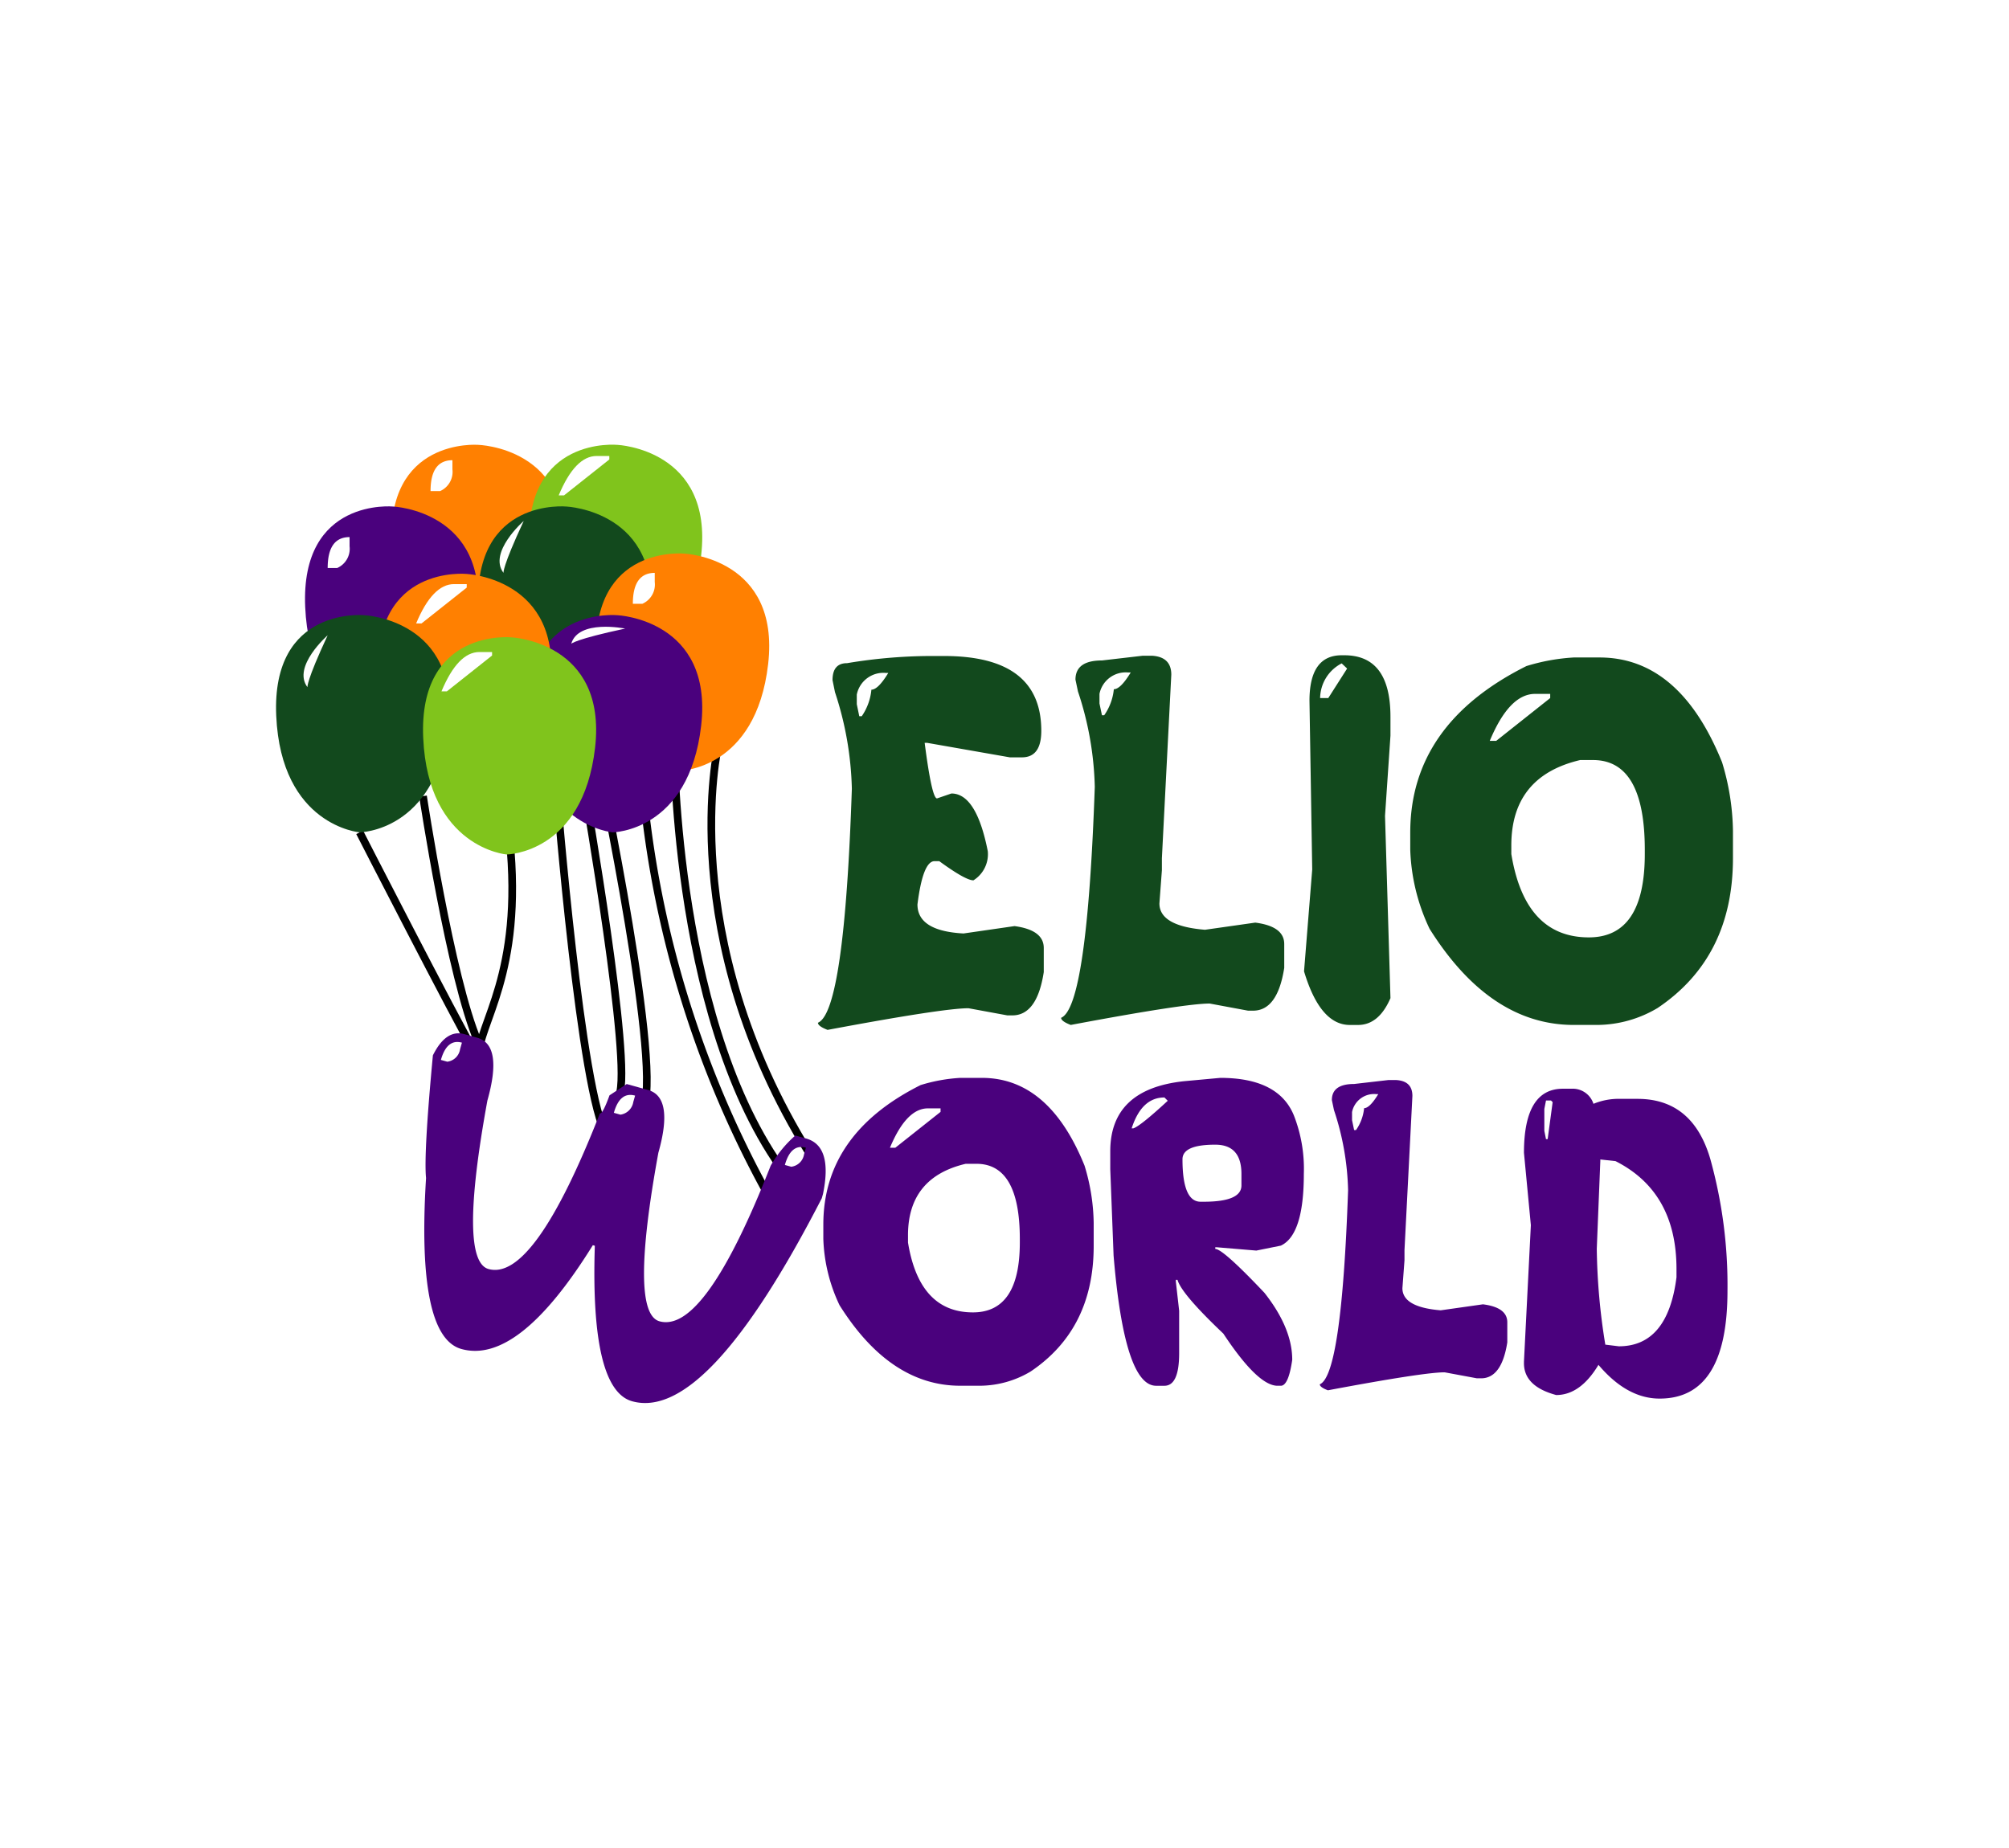
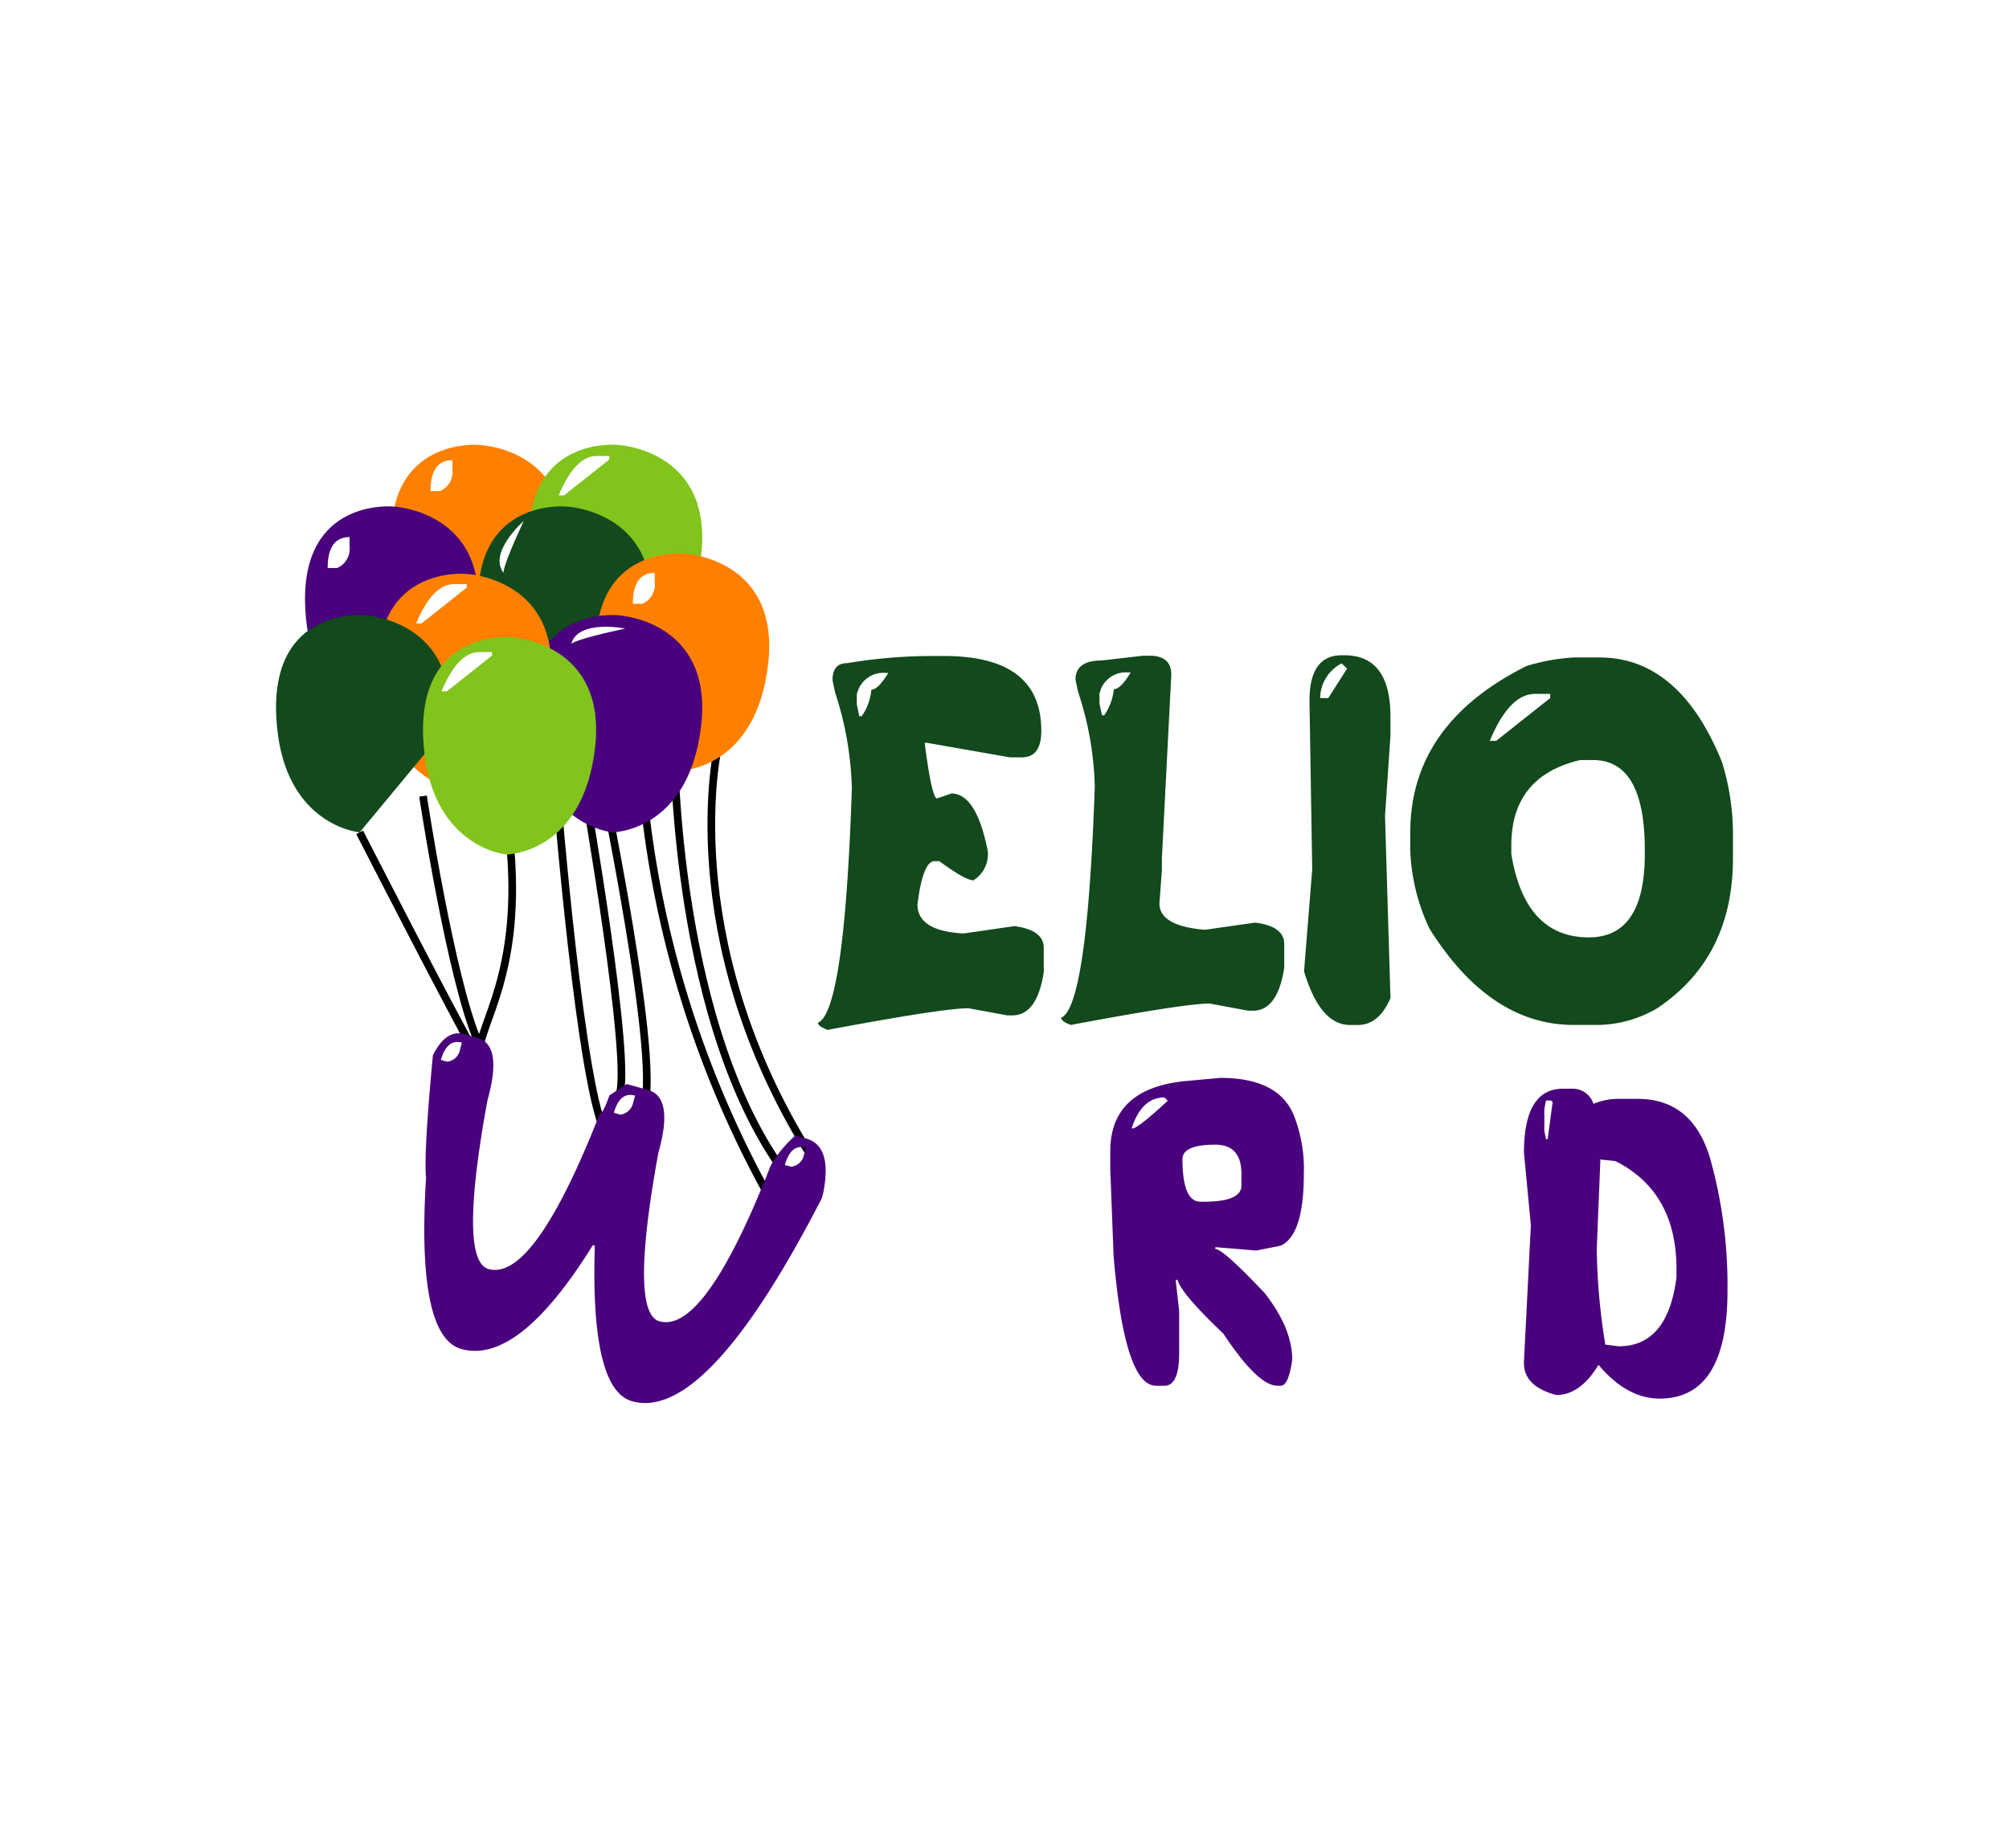
<svg xmlns="http://www.w3.org/2000/svg" width="262" height="241" viewBox="0 0 262 241">
  <g id="Raggruppa_5" data-name="Raggruppa 5" transform="translate(-787 390)">
    <rect id="Rettangolo_1" data-name="Rettangolo 1" width="262" height="241" transform="translate(787 -390)" fill="#fff" />
    <g id="Raggruppa_1" data-name="Raggruppa 1" transform="translate(1241.371 -563.426)">
      <g id="Raggruppa_1-2" data-name="Raggruppa 1" transform="translate(-282.253 314.301)">
-         <path id="Tracciato_1" data-name="Tracciato 1" d="M-279.254,311.222h1.059q2.091.134,2.09,2.076l-1.032,20.112v1.32l-.271,3.64q0,2.48,4.994,2.885l5.509-.782q3.176.4,3.176,2.345v2.615q-.732,4.691-3.42,4.691h-.543l-4.207-.782q-2.741,0-15.225,2.345-1.059-.4-1.059-.781,2.85-1.187,3.691-25.316a35.454,35.454,0,0,0-1.844-10.462l-.272-1.294q0-2.1,2.9-2.1Zm-4.723,4.178v1.052l.272,1.294h.244a6,6,0,0,0,1.059-2.858q.732,0,1.846-1.833h-.272A2.933,2.933,0,0,0-283.977,315.4Z" transform="translate(288.183 -311.222)" fill="#4a017d" />
        <path id="Tracciato_2" data-name="Tracciato 2" d="M-257.643,312.311h1.113a2.842,2.842,0,0,1,2.877,1.969,8.587,8.587,0,0,1,3.528-.647h2.226q7.219,0,9.5,7.9a61.419,61.419,0,0,1,2.224,17.147q0,14.047-8.846,14.047-4.261,0-7.98-4.4-2.362,3.937-5.51,3.936-4.208-1.131-4.206-4.151V347.9l.9-17.794-.9-9.436Q-262.717,312.311-257.643,312.311Zm-2.2,1.538-.216,1.1v2.858l.216,1.078h.217l.651-4.825-.217-.215Zm7.084,7.9-.461,11.432a82.909,82.909,0,0,0,1.112,12.509l1.765.216q6.377,0,7.518-9v-1.078q0-10.056-7.952-14.074l-1.981-.216Z" transform="translate(289.343 -311.18)" fill="#4a017d" />
      </g>
      <g id="Raggruppa_2" data-name="Raggruppa 2" transform="translate(-347.705 258.895)">
        <path id="Tracciato_3" data-name="Tracciato 3" d="M-255.581,258.151h3.358q10.462,0,15.986,13.667a31.949,31.949,0,0,1,1.421,8.918v3.592q0,12.93-9.818,19.537a15.535,15.535,0,0,1-7.848,2.214h-3.1q-10.919,0-18.8-12.542a25.9,25.9,0,0,1-2.519-10.3v-2.246q0-14.149,15.147-21.719A25.91,25.91,0,0,1-255.581,258.151Zm-10.95,10.876h.841l7.04-5.583V262.9h-1.97Q-263.98,262.9-266.531,269.027Zm2.811,13.635v1.123q1.775,10.872,10.107,10.875,7.3,0,7.3-10.875v-.545q0-11.711-6.75-11.71h-1.68Q-263.72,273.646-263.72,282.662Z" transform="translate(354.15 -257.863)" fill="#12491d" />
        <path id="Tracciato_4" data-name="Tracciato 4" d="M-335.25,257.966h.938q12.66,0,12.661,9.752,0,3.465-2.52,3.465h-1.582l-10.788-1.891h-.321q.935,7.247,1.612,7.248l1.875-.642q3.262,0,4.747,7.539a4.018,4.018,0,0,1-1.873,3.787q-1.035,0-4.457-2.5h-.614q-1.52,0-2.229,5.646,0,3.466,6.008,3.786l6.653-.962q3.811.514,3.811,2.854v3.146q-.87,5.646-4.1,5.647h-.646l-5.069-.933q-3.3,0-18.377,2.824-1.259-.481-1.26-.932,3.455-1.439,4.424-30.541a43.141,43.141,0,0,0-2.2-12.575l-.321-1.571q0-2.214,1.9-2.213A67.308,67.308,0,0,1-335.25,257.966ZM-345.714,263v1.25l.325,1.572h.321a7.3,7.3,0,0,0,1.26-3.465q.872,0,2.2-2.181h-.291A3.535,3.535,0,0,0-345.714,263Z" transform="translate(350.784 -257.87)" fill="#12491d" />
        <path id="Tracciato_5" data-name="Tracciato 5" d="M-309.825,257.934h1.259q2.487.162,2.487,2.471l-1.227,23.932v1.571l-.323,4.332q0,2.952,5.944,3.435l6.555-.933q3.778.483,3.779,2.791v3.113q-.872,5.584-4.069,5.582h-.646l-5.005-.931q-3.264,0-18.119,2.791-1.258-.481-1.259-.931,3.391-1.408,4.391-30.124a42.179,42.179,0,0,0-2.195-12.446l-.324-1.539q0-2.5,3.458-2.5Zm-5.621,4.974v1.253l.325,1.538h.29a7.13,7.13,0,0,0,1.259-3.4q.872,0,2.2-2.183h-.324A3.491,3.491,0,0,0-315.446,262.908Z" transform="translate(352.166 -257.872)" fill="#12491d" />
        <path id="Tracciato_6" data-name="Tracciato 6" d="M-285.24,257.874h.355q6.005,0,6.007,8.019v2.471l-.71,10.459.71,23.771q-1.515,3.5-4.232,3.5h-1.064q-3.875,0-5.974-6.994l1.066-13.281-.357-22.007Q-289.439,257.873-285.24,257.874Zm-2.809,5.58h1.064l2.455-3.849-.71-.673A5.167,5.167,0,0,0-288.05,263.454Z" transform="translate(353.546 -257.874)" fill="#12491d" />
      </g>
      <g id="Raggruppa_3" data-name="Raggruppa 3" transform="translate(-418.371 231.426)">
        <path id="Tracciato_7" data-name="Tracciato 7" d="M-383.367,274.927s3.17,39.794,6.527,44.886" transform="translate(419.966 -229.747)" fill="none" stroke="#000" stroke-width="1" />
        <path id="Tracciato_8" data-name="Tracciato 8" d="M-407.94,280.113s12.165,23.763,15.446,29.494" transform="translate(418.846 -229.547)" fill="none" stroke="#000" stroke-width="1" />
        <path id="Tracciato_9" data-name="Tracciato 9" d="M-400.039,275.563s3.594,23.8,7.191,32.074" transform="translate(419.206 -229.723)" fill="none" stroke="#000" stroke-width="1" />
        <path id="Tracciato_10" data-name="Tracciato 10" d="M-372.722,273.395a135.546,135.546,0,0,0,16.587,54.526" transform="translate(420.451 -229.807)" fill="none" stroke="#000" stroke-width="1" />
        <path id="Tracciato_11" data-name="Tracciato 11" d="M-389.064,280.895c1.82,17.827-4.1,24.07-4.1,28.682" transform="translate(419.519 -229.517)" fill="none" stroke="#000" stroke-width="1" />
        <path id="Tracciato_12" data-name="Tracciato 12" d="M-368.722,269.245s0,37.5,15.235,56.759" transform="translate(420.633 -229.967)" fill="none" stroke="#000" stroke-width="1" />
        <path id="Tracciato_13" data-name="Tracciato 13" d="M-363.183,269.245S-368.934,294-351.3,322.394" transform="translate(420.844 -229.967)" fill="none" stroke="#000" stroke-width="1" />
        <path id="Tracciato_14" data-name="Tracciato 14" d="M-378.192,271.145s8.717,41.418,5.719,45.556" transform="translate(420.202 -229.893)" fill="none" stroke="#000" stroke-width="1" />
        <path id="Tracciato_15" data-name="Tracciato 15" d="M-379.859,274.927s6.224,35.584,4.469,39.723" transform="translate(420.126 -229.747)" fill="none" stroke="#000" stroke-width="1" />
        <path id="Tracciato_16" data-name="Tracciato 16" d="M-392.692,259.779s-10.255-.637-11.217-14.961,11.217-13.371,11.217-13.371,12.5.306,11.216,14.16S-392.692,259.779-392.692,259.779Z" transform="translate(419.028 -231.426)" fill="#ff8001" />
        <path id="Tracciato_17" data-name="Tracciato 17" d="M-375.9,259.778s-10.239-.864-10.88-15.206,11.512-13.12,11.512-13.12,12.488.581,10.9,14.4S-375.9,259.778-375.9,259.778Z" transform="translate(419.809 -231.426)" fill="#80c41c" />
        <path id="Tracciato_18" data-name="Tracciato 18" d="M-403.852,267.519s-10.239-.863-10.881-15.2,11.513-13.121,11.513-13.121,12.487.58,10.9,14.4S-403.852,267.519-403.852,267.519Z" transform="translate(418.536 -231.127)" fill="#4a017d" />
        <path id="Tracciato_19" data-name="Tracciato 19" d="M-382.258,267.519s-10.237-.863-10.88-15.2,11.513-13.121,11.513-13.121,12.488.58,10.9,14.4S-382.258,267.519-382.258,267.519Z" transform="translate(419.52 -231.127)" fill="#12491d" />
        <path id="Tracciato_20" data-name="Tracciato 20" d="M-367.543,273.428s-10.238-.862-10.88-15.2,11.51-13.118,11.51-13.118,12.489.58,10.9,14.4S-367.543,273.428-367.543,273.428Z" transform="translate(420.19 -230.899)" fill="#ff8001" />
        <path id="Tracciato_21" data-name="Tracciato 21" d="M-375.9,281.166s-10.239-.863-10.88-15.2,11.512-13.121,11.512-13.121,12.488.58,10.9,14.4S-375.9,281.166-375.9,281.166Z" transform="translate(419.809 -230.601)" fill="#4a017d" />
        <path id="Tracciato_22" data-name="Tracciato 22" d="M-394.731,275.98s-10.238-.863-10.879-15.2,11.513-13.12,11.513-13.12,12.487.58,10.9,14.4S-394.731,275.98-394.731,275.98Z" transform="translate(418.951 -230.801)" fill="#ff8001" />
-         <path id="Tracciato_23" data-name="Tracciato 23" d="M-407.465,281.166s-10.239-.863-10.882-15.2,11.513-13.121,11.513-13.121,12.488.58,10.9,14.4S-407.465,281.166-407.465,281.166Z" transform="translate(418.371 -230.601)" fill="#12491d" />
+         <path id="Tracciato_23" data-name="Tracciato 23" d="M-407.465,281.166s-10.239-.863-10.882-15.2,11.513-13.121,11.513-13.121,12.488.58,10.9,14.4Z" transform="translate(418.371 -230.601)" fill="#12491d" />
        <path id="Tracciato_24" data-name="Tracciato 24" d="M-389.134,283.946s-10.239-.863-10.879-15.2,11.512-13.121,11.512-13.121,12.487.581,10.9,14.4S-389.134,283.946-389.134,283.946Z" transform="translate(419.206 -230.493)" fill="#80c41c" />
-         <path id="Tracciato_25" data-name="Tracciato 25" d="M-411.794,255.363s-4.67,4.089-2.635,6.772C-414.429,262.135-414.618,261.422-411.794,255.363Z" transform="translate(418.527 -230.502)" fill="#fff" />
        <path id="Tracciato_26" data-name="Tracciato 26" d="M-374.522,254.531s-6.1-1.246-7.03,1.984C-381.552,256.514-381.094,255.936-374.522,254.531Z" transform="translate(420.048 -230.544)" fill="#fff" />
        <path id="Tracciato_27" data-name="Tracciato 27" d="M-387.342,241.008s-4.672,4.088-2.635,6.771C-389.977,247.779-390.167,247.067-387.342,241.008Z" transform="translate(419.641 -231.056)" fill="#fff" />
        <path id="Tracciato_28" data-name="Tracciato 28" d="M-397.738,262.6h.7l5.9-4.678v-.456h-1.651Q-395.6,257.471-397.738,262.6Z" transform="translate(419.311 -230.421)" fill="#fff" />
        <path id="Tracciato_29" data-name="Tracciato 29" d="M-400.9,254.071h.7l5.9-4.678v-.457h-1.65Q-398.759,248.936-400.9,254.071Z" transform="translate(419.167 -230.75)" fill="#fff" />
        <path id="Tracciato_30" data-name="Tracciato 30" d="M-383.114,237.98h.7l5.9-4.678v-.456h-1.651Q-380.976,232.846-383.114,237.98Z" transform="translate(419.977 -231.371)" fill="#fff" />
        <path id="Tracciato_31" data-name="Tracciato 31" d="M-411.931,247.064h1.24a2.743,2.743,0,0,0,1.615-2.836v-1.194Q-411.932,243.033-411.931,247.064Z" transform="translate(418.665 -230.978)" fill="#fff" />
        <path id="Tracciato_32" data-name="Tracciato 32" d="M-373.867,251.558h1.241a2.745,2.745,0,0,0,1.615-2.836v-1.194Q-373.868,247.527-373.867,251.558Z" transform="translate(420.399 -230.805)" fill="#fff" />
        <path id="Tracciato_33" data-name="Tracciato 33" d="M-399.1,237.408h1.24a2.746,2.746,0,0,0,1.614-2.837v-1.193Q-399.1,233.377-399.1,237.408Z" transform="translate(419.249 -231.351)" fill="#fff" />
      </g>
      <g id="Raggruppa_4" data-name="Raggruppa 4" transform="translate(-399.032 308.203)">
        <path id="Tracciato_34" data-name="Tracciato 34" d="M-394.659,305.459l1.695.472q3.359.936,1.315,8.182-3.814,20.879.146,21.982,5.913,1.648,14.524-20.3.364.1,1.256-2.357l2.243-1.471,2.787.777q3.386.943,1.34,8.188-3.813,20.88.147,21.982,5.888,1.64,14.5-20.3a15.393,15.393,0,0,1,3.216-3.934l1.406.392q3.491.972,2.2,7.231l-.161.569q-15.009,29.178-24.726,26.471-5.473-1.522-4.869-20.283l-.26-.073q-9.691,15.615-17.142,13.538-5.888-1.64-4.609-22.3-.315-3.158.893-16Q-397.056,304.792-394.659,305.459Zm-3.055,3.363.833.233a1.932,1.932,0,0,0,1.667-1.629l.241-.856Q-396.925,306.028-397.714,308.822Zm22.557,6.9.859.239a1.984,1.984,0,0,0,1.675-1.655l.235-.829Q-374.37,312.924-375.157,315.72Zm22.3,6.8.834.232a1.935,1.935,0,0,0,1.67-1.63l.24-.853Q-352.066,319.722-352.853,322.518Z" transform="translate(399.874 -305.35)" fill="#4a017d" />
-         <path id="Tracciato_35" data-name="Tracciato 35" d="M-332.248,310.947h2.815q8.765,0,13.392,11.451a26.662,26.662,0,0,1,1.191,7.471v3.01q0,10.832-8.225,16.369a13.022,13.022,0,0,1-6.575,1.855h-2.6q-9.145,0-15.747-10.509a21.682,21.682,0,0,1-2.111-8.628v-1.882q0-11.851,12.691-18.2A21.676,21.676,0,0,1-332.248,310.947Zm-9.172,9.113h.7l5.9-4.677v-.458h-1.651Q-339.282,314.925-341.42,320.06Zm2.354,11.422v.941q1.487,9.112,8.469,9.112,6.115,0,6.114-9.112v-.457q0-9.808-5.654-9.811h-1.407Q-339.068,323.93-339.066,331.482Z" transform="translate(402.142 -305.134)" fill="#4a017d" />
        <path id="Tracciato_36" data-name="Tracciato 36" d="M-299.974,310.947q7.6,0,9.6,4.893a19.118,19.118,0,0,1,1.3,7.634q0,7.955-3,9.354l-3.194.645-5.14-.43h-.216v.215q1,0,6.412,5.724,3.624,4.6,3.625,8.736-.486,3.385-1.487,3.387h-.434q-2.57,0-7.062-6.8-5.467-5.186-5.981-7.016h-.216v.216l.433,3.817v5.536q0,4.248-1.921,4.248h-1.082q-4.14,0-5.548-16.986l-.433-11.262v-2.339q0-8.115,9.633-9.139Zm-11.554,6.586h.216q.947-.322,4.492-3.6l-.433-.43Q-310.228,313.5-311.529,317.533Zm6.629,4.032q0,5.538,2.355,5.537h.433q4.9,0,4.9-2.123v-1.5q0-3.817-3.409-3.818Q-304.9,319.656-304.9,321.565Z" transform="translate(403.772 -305.134)" fill="#4a017d" />
      </g>
    </g>
  </g>
</svg>